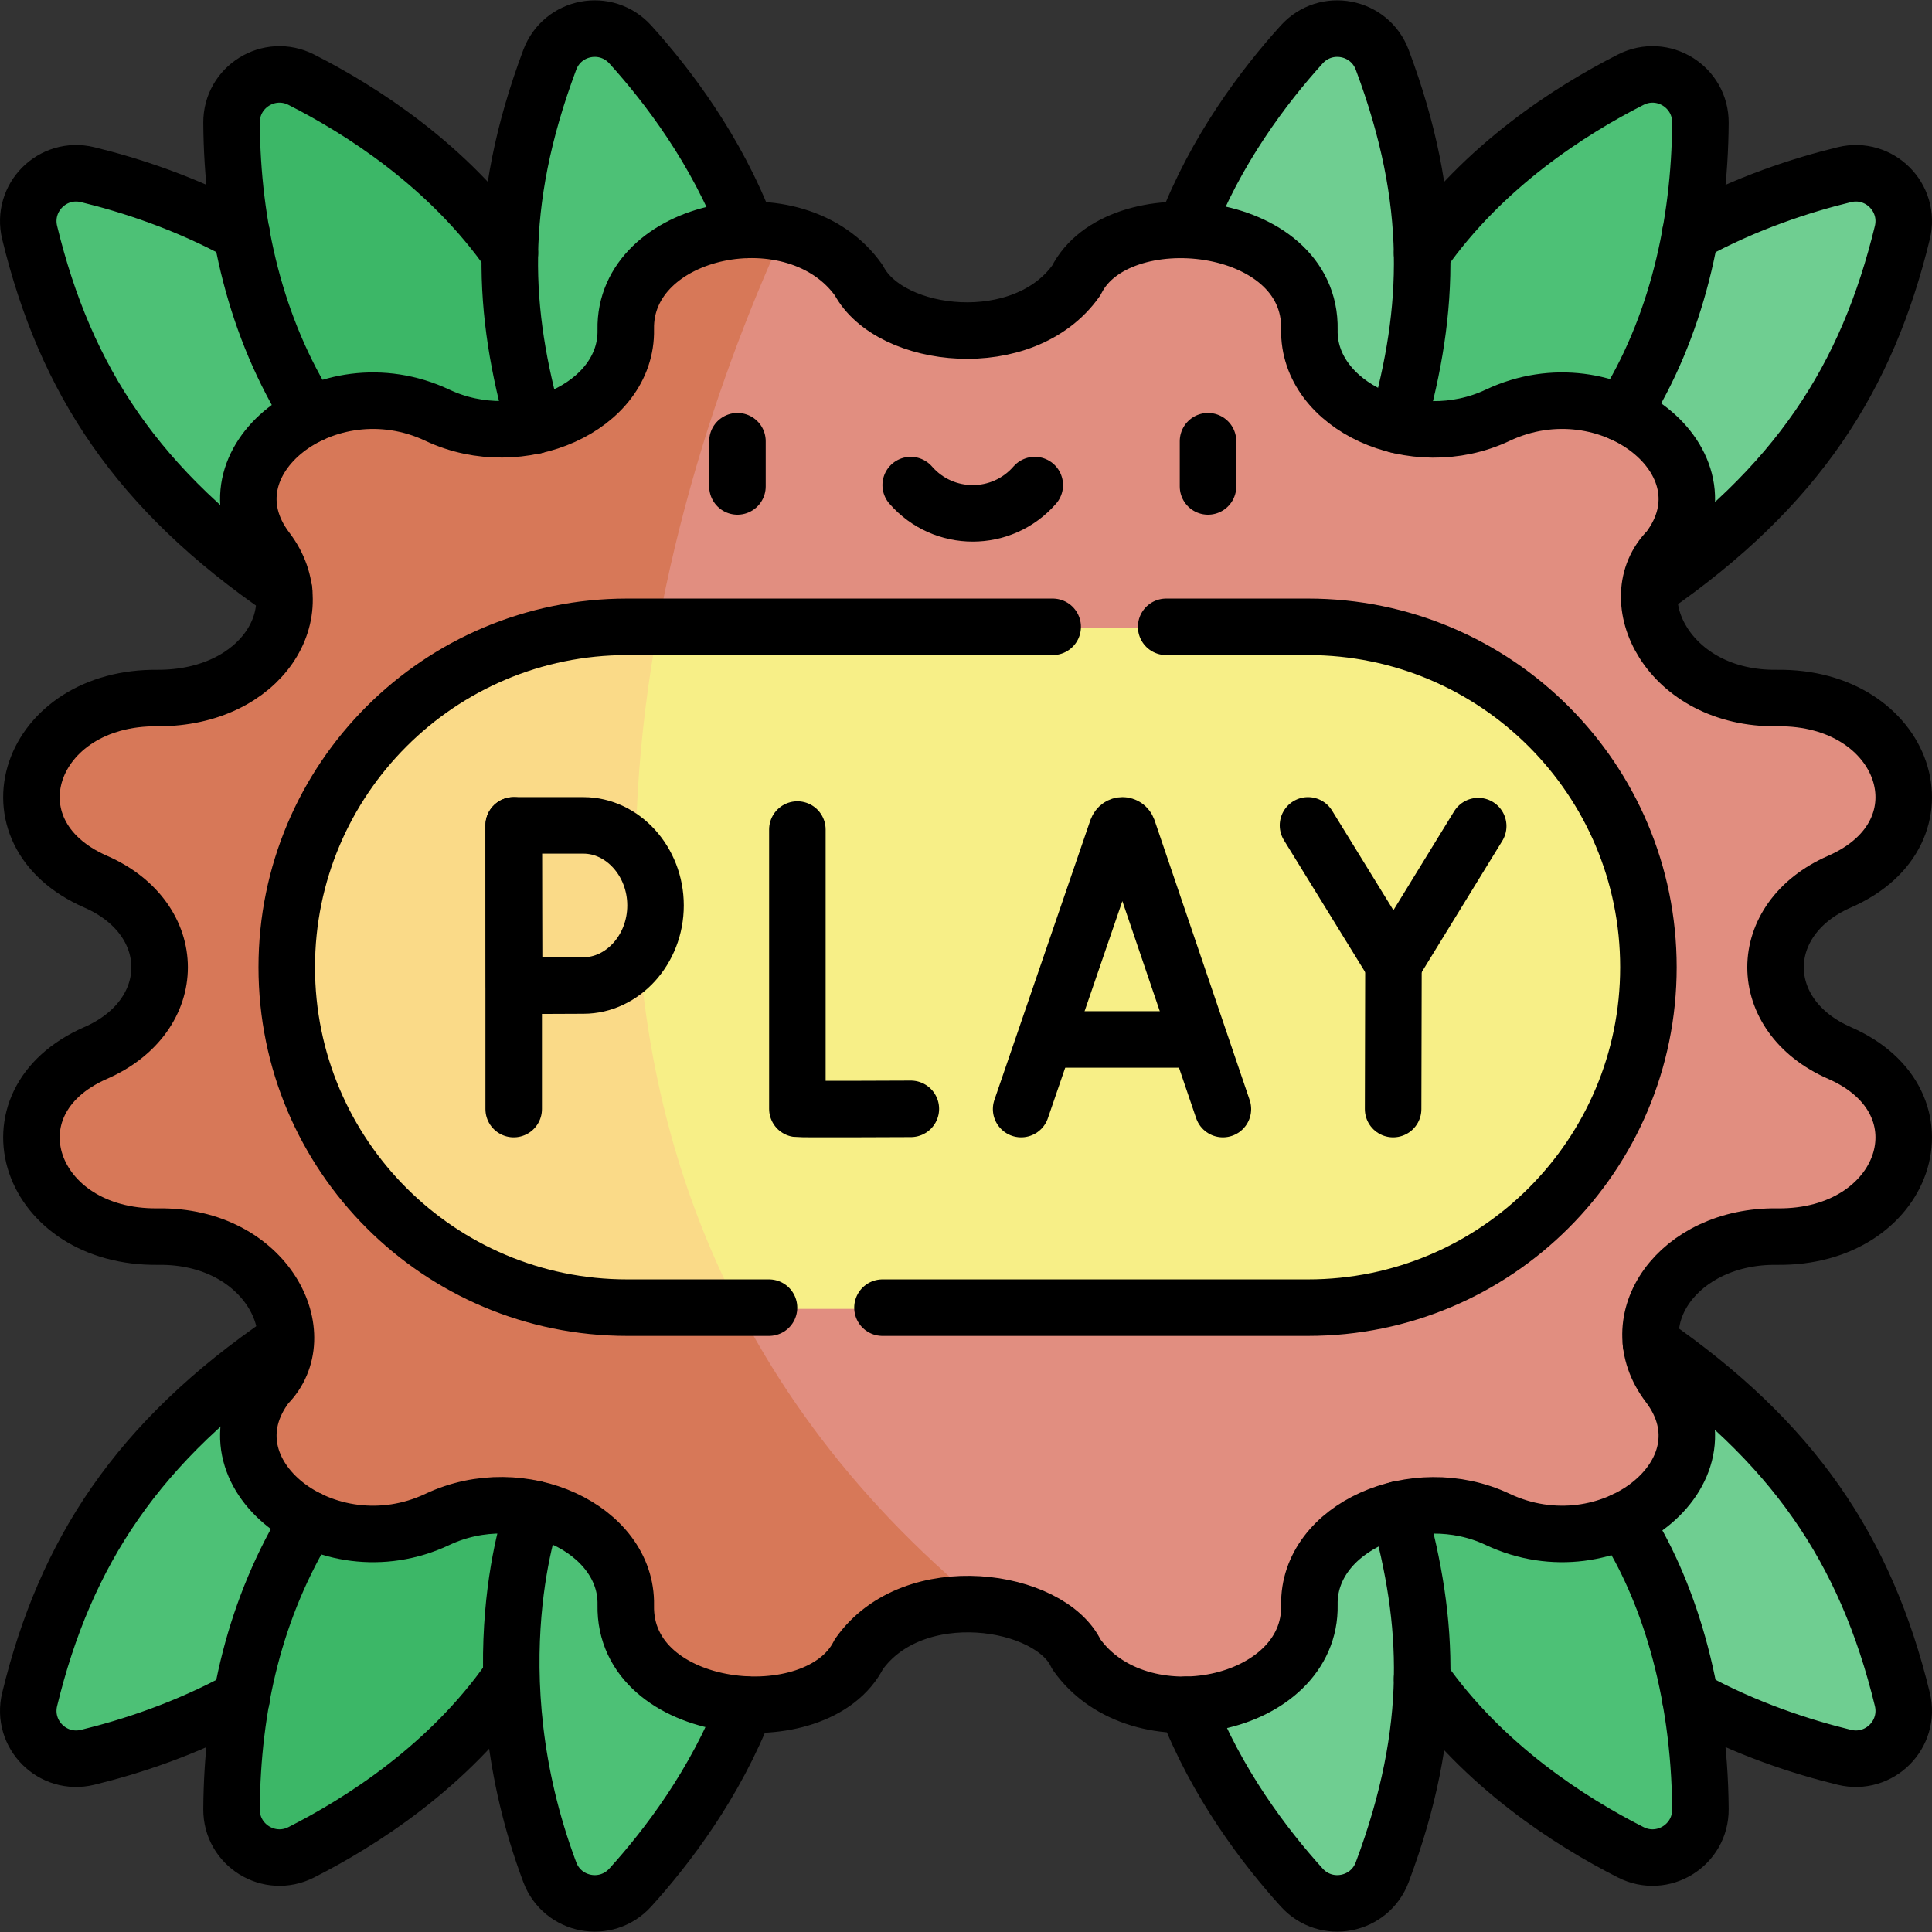
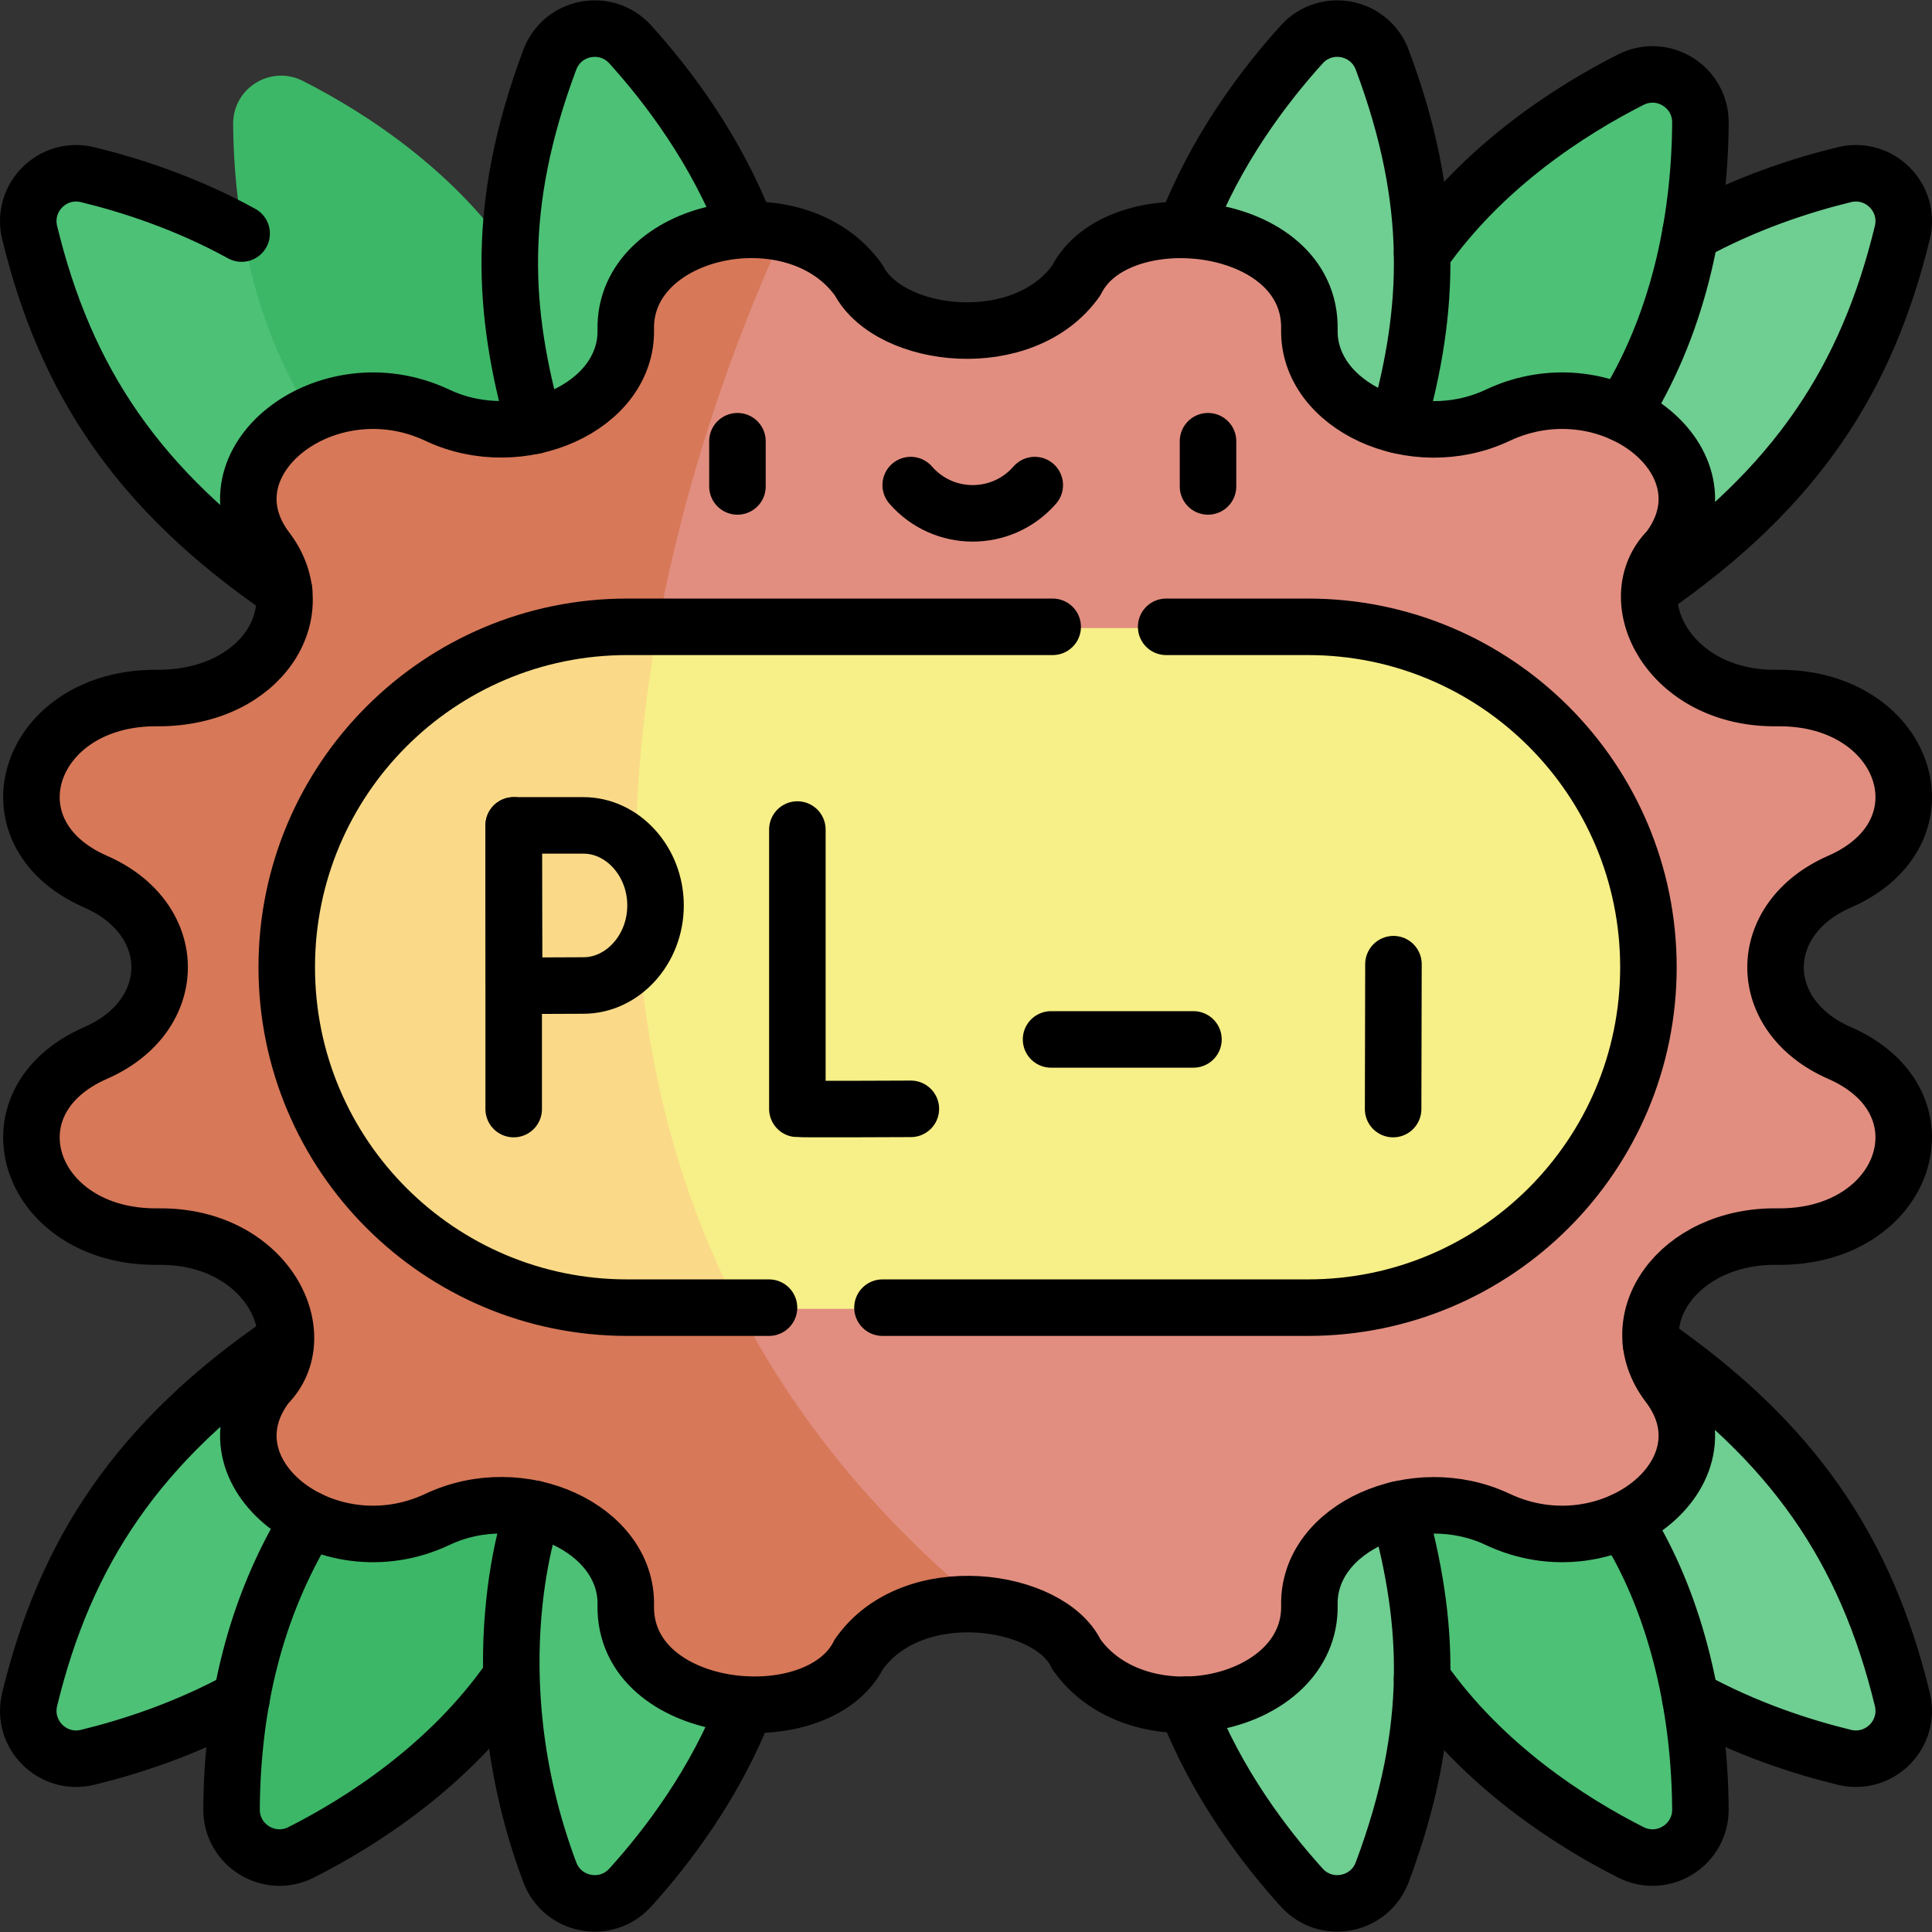
<svg xmlns="http://www.w3.org/2000/svg" version="1.1" id="Capa_1" x="0px" y="0px" viewBox="0 0 512.787 512.787" style="enable-background:new 0 0 512.787 512.787;" xml:space="preserve" width="512" height="512">
  <rect x="0" y="0" width="512.787" height="512.787" fill="#333333" stroke="none" />
  <g>
    <path style="fill:#4DC176;" d="M92.737,430.227c35.285-35.285,53.163-74.616,39.931-87.848&#10;&#09;&#09;c-13.232-13.232-52.563,4.646-87.848,39.931c-21.934,21.934-32.028,50.544-36.527,69.055c-2.259,9.296,6.094,17.649,15.39,15.389&#10;&#09;&#09;C42.194,462.255,70.804,452.161,92.737,430.227z" />
    <path style="fill:#3CB767;" d="M139.235,440.593c26.266-42.428,34.66-84.808,18.749-94.658&#10;&#09;&#09;c-15.911-9.85-50.101,16.561-76.367,58.989c-16.327,26.374-19.601,56.536-19.741,75.585c-0.07,9.566,9.974,15.784,18.505,11.456&#10;&#09;&#09;C97.37,483.346,122.908,466.967,139.235,440.593z" />
    <path style="fill:#4DC176;" d="M204.312,432.299c9.363-49.014,2.053-91.595-16.327-95.106s-40.871,33.376-50.234,82.391&#10;&#09;&#09;c-5.82,30.468,1.904,59.807,8.583,77.647c3.354,8.959,14.957,11.175,21.377,4.084C180.496,487.192,198.492,462.767,204.312,432.299&#10;&#09;&#09;z" />
    <path style="fill:#6FCE91;" d="M420.89,430.227c-35.285-35.285-53.163-74.616-39.931-87.848&#10;&#09;&#09;c13.232-13.232,52.563,4.646,87.848,39.931c21.934,21.934,32.028,50.544,36.527,69.055c2.259,9.296-6.094,17.649-15.389,15.389&#10;&#09;&#09;C471.434,462.255,442.824,452.161,420.89,430.227z" />
    <path style="fill:#4DC176;" d="M374.392,440.593c-26.266-42.428-34.66-84.808-18.749-94.658&#10;&#09;&#09;c15.911-9.85,50.102,16.561,76.367,58.989c16.327,26.374,19.601,56.536,19.741,75.585c0.07,9.566-9.974,15.784-18.505,11.456&#10;&#09;&#09;C416.257,483.346,390.72,466.967,374.392,440.593z" />
    <path style="fill:#6FCE91;" d="M309.315,432.299c-9.363-49.014-2.053-91.595,16.327-95.106&#10;&#09;&#09;c18.38-3.511,40.871,33.376,50.234,82.391c5.82,30.468-1.904,59.807-8.583,77.647c-3.354,8.959-14.957,11.175-21.377,4.084&#10;&#09;&#09;C333.131,487.192,315.136,462.767,309.315,432.299z" />
    <path style="fill:#4DC176;" d="M92.737,83.216c35.285,35.285,53.163,74.616,39.931,87.848&#10;&#09;&#09;c-13.232,13.232-52.563-4.646-87.848-39.931C22.887,109.199,12.792,80.589,8.293,62.078c-2.259-9.295,6.094-17.649,15.39-15.389&#10;&#09;&#09;C42.194,51.188,70.804,61.282,92.737,83.216z" />
    <path style="fill:#3CB767;" d="M139.235,72.85c26.266,42.428,34.66,84.808,18.749,94.658c-15.911,9.85-50.101-16.561-76.367-58.989&#10;&#09;&#09;C65.29,82.144,62.016,51.983,61.877,32.934c-0.07-9.566,9.974-15.784,18.505-11.456C97.37,30.097,122.908,46.475,139.235,72.85z" />
    <path style="fill:#4DC176;" d="M204.312,81.144c9.363,49.014,2.053,91.595-16.327,95.106s-40.871-33.376-50.234-82.391&#10;&#09;&#09;c-5.82-30.468,1.904-59.807,8.583-77.647c3.354-8.959,14.957-11.175,21.377-4.084C180.496,26.25,198.492,50.676,204.312,81.144z" />
    <path style="fill:#6FCE91;" d="M420.89,83.216c-35.285,35.285-53.163,74.616-39.931,87.848&#10;&#09;&#09;c13.232,13.232,52.563-4.646,87.848-39.931c21.934-21.934,32.028-50.544,36.527-69.055c2.259-9.295-6.094-17.649-15.389-15.389&#10;&#09;&#09;C471.434,51.188,442.824,61.282,420.89,83.216z" />
    <path style="fill:#4DC176;" d="M374.392,72.85c-26.266,42.428-34.66,84.808-18.749,94.658c15.911,9.85,50.102-16.561,76.367-58.989&#10;&#09;&#09;c16.327-26.374,19.601-56.536,19.741-75.585c0.07-9.566-9.974-15.784-18.505-11.456C416.257,30.097,390.72,46.475,374.392,72.85z" />
    <path style="fill:#6FCE91;" d="M309.315,81.144c-9.363,49.014-2.053,91.595,16.327,95.106c18.38,3.511,40.871-33.376,50.234-82.391&#10;&#09;&#09;c5.82-30.468-1.904-59.807-8.583-77.647c-3.354-8.959-14.957-11.175-21.377-4.084C333.131,26.25,315.136,50.676,309.315,81.144z" />
    <path style="fill:#E18E80;" d="M505.707,302.22c0,13.37-12.72,26.59-33.62,26.32h-0.57c-25.56,0-41.5,22.01-28.28,39.38&#10;&#09;&#09;c3.4,4.47,4.91,9.06,4.91,13.46c0,18.42-26.42,33.46-50.2,22.22c-5.45-2.58-11.26-3.75-16.92-3.75&#10;&#09;&#09;c-17.42,0-33.39,11.09-33.07,26.48c0,0.17,0.01,0.33,0.01,0.5c0,19.81-24.96,30.08-44.6,24.45c-6.15-1.77-11.79-5.09-15.97-10.18&#10;&#09;&#09;c-0.45-0.55-0.88-1.12-1.3-1.71c-5.59-7.92-15.12-12.33-25.09-13.21c-289.88-154.63-53.15-364.1-53.15-364.1&#10;&#09;&#09;c8.09,1.58,15.58,5.66,20.52,12.67c6.29,8.92,17.58,13.38,28.86,13.38c11.28,0,22.57-4.46,28.86-13.38&#10;&#09;&#09;c6.53-9.27,17.53-13.42,28.45-13.42c16.96,0,33.76,10.02,33.41,26.48v0.46c0,20.13,27.94,32.69,49.99,22.28&#10;&#09;&#09;c5.68-2.68,11.51-3.87,17.09-3.87c23.38,0,42.46,20.8,28.2,39.54c-3.27,4.29-4.75,8.87-4.75,13.33c0,13.71,14.06,26.31,33.6,26.05&#10;&#09;&#09;h0.64c33.87,0,45.78,35.67,15.94,48.74c-11.32,4.95-16.98,13.85-16.98,22.73c0,8.9,5.66,17.78,16.98,22.74&#10;&#09;&#09;C500.427,284.96,505.707,293.62,505.707,302.22z" />
    <path style="fill:#D77858;" d="M261.007,426.18c-1.25-0.11-2.51-0.17-3.77-0.17c-11.28,0-22.57,4.46-28.86,13.38&#10;&#09;&#09;c-6.53,9.27-17.53,13.42-28.45,13.42c-16.96,0-33.76-10.02-33.41-26.48v-0.46c0-20.13-27.94-32.69-49.99-22.27&#10;&#09;&#09;c-5.68,2.68-11.5,3.87-17.08,3.87c-23.39,0-42.47-20.81-28.21-39.55c3.27-4.29,4.75-8.87,4.75-13.33c0-13.71-14.06-26.3-33.6-26.05&#10;&#09;&#09;h-0.64c-33.87,0-45.78-35.67-15.94-48.73c22.64-9.91,22.64-35.56,0-45.47c-11.76-5.15-17.04-13.82-17.04-22.42&#10;&#09;&#09;c0-13.37,12.72-26.59,33.62-26.32h0.59c25.54,0,41.48-22.01,28.26-39.38c-3.4-4.47-4.91-9.06-4.91-13.46&#10;&#09;&#09;c0-18.42,26.42-33.45,50.2-22.21c5.45,2.57,11.26,3.74,16.91,3.74c17.42,0,33.4-11.08,33.08-26.48c0-0.17-0.01-0.33-0.01-0.5&#10;&#09;&#09;c0-18.73,22.32-28.94,41.35-25.23C178.667,125.89,115.097,306.23,261.007,426.18z" />
    <path style="fill:#F7EF87;" d="M437.947,257.05c0,24.95-10.11,47.54-26.47,63.89c-16.35,16.35-38.94,26.46-63.89,26.46h-151.45&#10;&#09;&#09;c-121.34-90.36-21.55-180.7-21.55-180.7h173C397.487,166.7,437.947,207.15,437.947,257.05z" />
    <path style="fill:#FADA88;" d="M196.137,347.4h-29.25c-49.9,0-90.36-40.45-90.36-90.35c0-24.95,10.11-47.54,26.47-63.89&#10;&#09;&#09;c16.35-16.35,38.94-26.46,63.89-26.46h7.7C164.557,221.58,164.757,286.88,196.137,347.4z" />
  </g>
  <g>
    <path style="fill:none;stroke:#000000;stroke-width:15;stroke-linecap:round;stroke-linejoin:round;stroke-miterlimit:10;" d="&#10;&#09;&#09;M64.134,450.791c-14.84,8.16-29.7,12.91-40.87,15.63c-9.3,2.26-17.65-6.09-15.39-15.39c9.472-38.96,28.625-68.496,67.62-95.09" />
    <path style="fill:none;stroke:#000000;stroke-width:15;stroke-linecap:round;stroke-linejoin:round;stroke-miterlimit:10;" d="&#10;&#09;&#09;M82.024,403.251c-14.415,23.491-20.368,49.369-20.57,76.93c-0.07,9.56,9.97,15.78,18.51,11.45c15.82-8.02,39.06-22.78,55.37-46.09" />
    <path style="fill:none;stroke:#000000;stroke-width:15;stroke-linecap:round;stroke-linejoin:round;stroke-miterlimit:10;" d="&#10;&#09;&#09;M197.964,452.451c-8.08,20.93-20.9,37.74-30.67,48.53c-6.43,7.1-18.03,4.88-21.38-4.08c-20.147-53.807-4.302-96.45-4.2-96.45" />
    <path style="fill:none;stroke:#000000;stroke-width:15;stroke-linecap:round;stroke-linejoin:round;stroke-miterlimit:10;" d="&#10;&#09;&#09;M438.204,356.561c37.577,26.035,57.007,54.557,66.71,94.47c2.26,9.3-6.1,17.65-15.39,15.39c-11.18-2.72-26.03-7.47-40.88-15.64" />
    <path style="fill:none;stroke:#000000;stroke-width:15;stroke-linecap:round;stroke-linejoin:round;stroke-miterlimit:10;" d="&#10;&#09;&#09;M430.944,403.571c11.487,17.753,20.143,44.343,20.38,76.61c0.07,9.56-9.97,15.78-18.5,11.45c-15.83-8.02-39.08-22.79-55.38-46.1" />
    <path style="fill:none;stroke:#000000;stroke-width:15;stroke-linecap:round;stroke-linejoin:round;stroke-miterlimit:10;" d="&#10;&#09;&#09;M371.114,400.631c8.215,29.625,10.109,57.948-4.24,96.27c-3.36,8.96-14.96,11.18-21.38,4.08c-9.77-10.79-22.58-27.59-30.67-48.51" />
    <path style="fill:none;stroke:#000000;stroke-width:15;stroke-linecap:round;stroke-linejoin:round;stroke-miterlimit:10;" d="&#10;&#09;&#09;M64.134,61.991c-14.84-8.16-29.7-12.91-40.87-15.63c-9.3-2.26-17.65,6.09-15.39,15.39c9.502,39.085,28.612,68.413,67.54,95.04" />
-     <path style="fill:none;stroke:#000000;stroke-width:15;stroke-linecap:round;stroke-linejoin:round;stroke-miterlimit:10;" d="&#10;&#09;&#09;M82.364,110.071c-14.644-23.28-20.708-49.967-20.91-77.47c-0.07-9.56,9.97-15.78,18.51-11.45c15.82,8.03,39.06,22.78,55.37,46.09" />
    <path style="fill:none;stroke:#000000;stroke-width:15;stroke-linecap:round;stroke-linejoin:round;stroke-miterlimit:10;" d="&#10;&#09;&#09;M141.894,112.991c-8.375-29.89-10.504-58.322,4.02-97.11c3.35-8.96,14.95-11.17,21.38-4.08c9.87,10.91,22.86,27.97,30.94,49.22" />
    <path style="fill:none;stroke:#000000;stroke-width:15;stroke-linecap:round;stroke-linejoin:round;stroke-miterlimit:10;" d="&#10;&#09;&#09;M448.644,62.001c14.85-8.17,29.7-12.92,40.88-15.64c9.29-2.26,17.65,6.09,15.39,15.39c-9.334,38.395-27.793,67.503-66.61,94.4" />
    <path style="fill:none;stroke:#000000;stroke-width:15;stroke-linecap:round;stroke-linejoin:round;stroke-miterlimit:10;" d="&#10;&#09;&#09;M377.444,67.251c16.3-23.31,39.55-38.07,55.38-46.1c8.53-4.33,18.57,1.89,18.5,11.45c-0.199,27.026-6.238,54.34-20.72,77.16" />
    <path style="fill:none;stroke:#000000;stroke-width:15;stroke-linecap:round;stroke-linejoin:round;stroke-miterlimit:10;" d="&#10;&#09;&#09;M314.554,61.011c8.08-21.24,21.06-38.3,30.94-49.21c6.42-7.09,18.02-4.88,21.38,4.08c14.227,37.995,12.612,66.519,4.06,96.92" />
    <path style="fill:none;stroke:#000000;stroke-width:15;stroke-linecap:round;stroke-linejoin:round;stroke-miterlimit:10;" d="&#10;&#09;&#09;M25.383,279.478c22.641-9.908,22.641-35.56,0-45.468l0,0c-30.034-13.143-17.775-49.185,16.577-48.737&#10;&#09;&#09;c27.528,0,41.512-22.753,28.858-39.377l0,0c-17.668-23.212,15.823-49.597,45.288-35.678c22.027,10.405,50.416-2.176,49.984-22.734&#10;&#09;&#09;c-0.569-27.075,45.188-36.71,61.865-13.059c8.288,15.677,43.806,19.727,57.716,0c10.931-21.863,62.489-16.617,61.865,13.059&#10;&#09;&#09;c-0.425,20.256,27.625,33.296,49.984,22.734c29.481-13.926,62.949,12.476,45.289,35.678c-13.065,13.065-0.078,39.754,28.858,39.377&#10;&#09;&#09;c34.343-0.448,46.618,35.59,16.577,48.737c-22.641,9.908-22.641,35.56,0,45.468h0c30.034,13.143,17.775,49.185-16.577,48.737&#10;&#09;&#09;c-26.219-0.342-42.029,22.074-28.858,39.377l0,0c17.668,23.212-15.823,49.597-45.288,35.678&#10;&#09;&#09;c-22.027-10.405-50.416,2.176-49.984,22.734c0.569,27.075-45.188,36.71-61.865,13.059c-6.865-14.794-43.276-20.479-57.716,0&#10;&#09;&#09;c-10.931,21.863-62.489,16.617-61.865-13.059c0.426-20.256-27.625-33.296-49.984-22.734&#10;&#09;&#09;c-29.481,13.926-62.949-12.476-45.289-35.678c13.065-13.065,0.078-39.754-28.858-39.377&#10;&#09;&#09;C7.617,328.662-4.658,292.624,25.383,279.478z" />
    <path style="fill:none;stroke:#000000;stroke-width:15;stroke-linecap:round;stroke-linejoin:round;stroke-miterlimit:10;" d="&#10;&#09;&#09;M309.52,166.368h37.647c49.9,0,90.353,40.452,90.353,90.353c0,49.9-40.453,90.353-90.353,90.353H234.225" />
    <path style="fill:none;stroke:#000000;stroke-width:15;stroke-linecap:round;stroke-linejoin:round;stroke-miterlimit:10;" d="&#10;&#09;&#09;M204.108,347.074h-37.647c-49.901,0-90.353-40.452-90.353-90.353c0-49.9,40.453-90.353,90.353-90.353h112.941" />
    <line style="fill:none;stroke:#000000;stroke-width:15;stroke-linecap:round;stroke-linejoin:round;stroke-miterlimit:10;" x1="195.733" y1="117.107" x2="195.733" y2="129.107" />
    <line style="fill:none;stroke:#000000;stroke-width:15;stroke-linecap:round;stroke-linejoin:round;stroke-miterlimit:10;" x1="320.63" y1="117.107" x2="320.63" y2="129.107" />
    <path style="fill:none;stroke:#000000;stroke-width:15;stroke-linecap:round;stroke-linejoin:round;stroke-miterlimit:10;" d="&#10;&#09;&#09;M241.717,128.75c8.715,10.001,24.213,10.001,32.928,0" />
    <g>
-       <path style="fill:none;stroke:#000000;stroke-width:15;stroke-linecap:round;stroke-linejoin:round;stroke-miterlimit:10;" d="&#10;&#09;&#09;&#09;M271.027,294.368l25.469-74.234c0.521-1.413,2.322-1.415,2.845-0.003l25.238,74.237" />
      <line style="fill:none;stroke:#000000;stroke-width:15;stroke-linecap:round;stroke-linejoin:round;stroke-miterlimit:10;" x1="278.97" y1="275.88" x2="316.763" y2="275.88" />
    </g>
    <g>
      <path style="fill:none;stroke:#000000;stroke-width:15;stroke-linecap:round;stroke-linejoin:round;stroke-miterlimit:10;" d="&#10;&#09;&#09;&#09;M211.637,220.176v74.13c0.951,0.141,30.118,0,30.118,0" />
    </g>
    <g>
-       <polyline style="fill:none;stroke:#000000;stroke-width:15;stroke-linecap:round;stroke-linejoin:round;stroke-miterlimit:10;" points="&#10;&#09;&#09;&#09;347.167,219.074 369.848,255.907 392.343,219.265 &#09;&#09;" />
      <line style="fill:none;stroke:#000000;stroke-width:15;stroke-linecap:round;stroke-linejoin:round;stroke-miterlimit:10;" x1="369.759" y1="294.368" x2="369.848" y2="255.907" />
    </g>
    <g>
      <line style="fill:none;stroke:#000000;stroke-width:15;stroke-linecap:round;stroke-linejoin:round;stroke-miterlimit:10;" x1="136.343" y1="219.074" x2="136.343" y2="294.368" />
      <path style="fill:none;stroke:#000000;stroke-width:15;stroke-linecap:round;stroke-linejoin:round;stroke-miterlimit:10;" d="&#10;&#09;&#09;&#09;M173.99,240.322c0,11.735-8.769,21.248-19.132,21.248c-5.14,0-18.386,0.094-18.386,0.094s-0.083-15.427-0.083-21.342&#10;&#09;&#09;&#09;c0-4.858-0.046-21.248-0.046-21.248s12.442,0,18.515,0C165.221,219.074,173.99,228.587,173.99,240.322z" />
    </g>
  </g>
</svg>